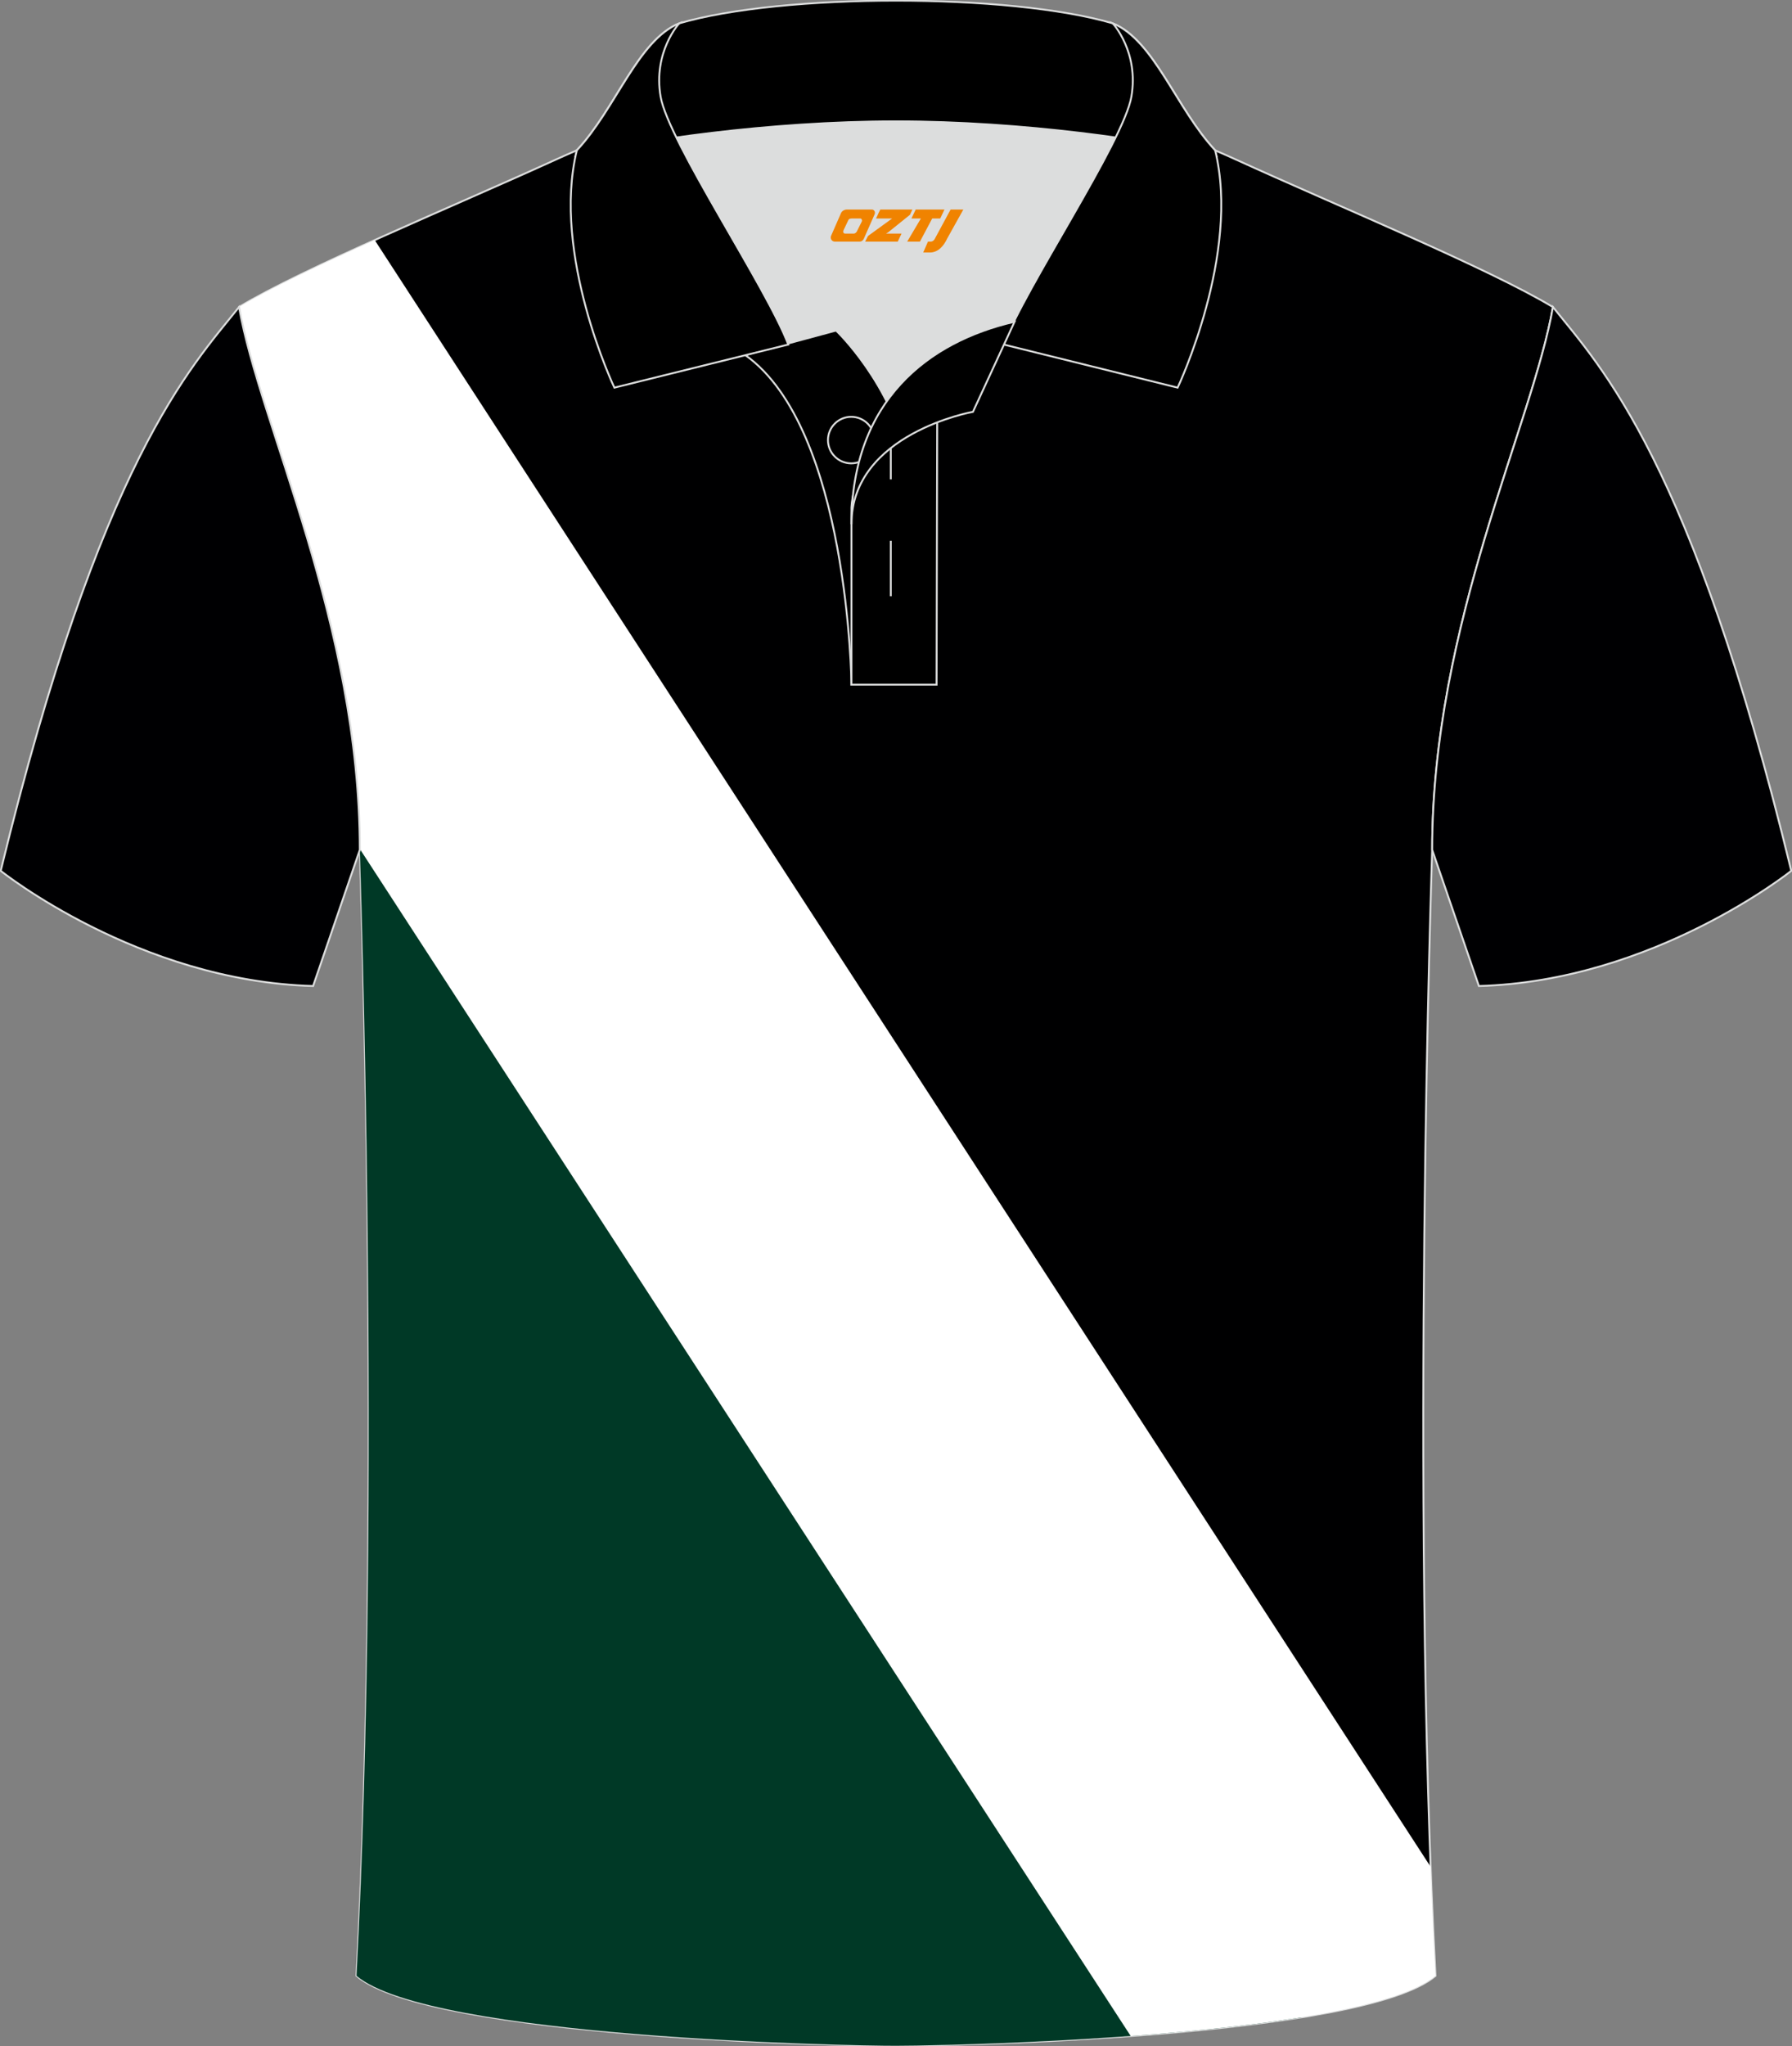
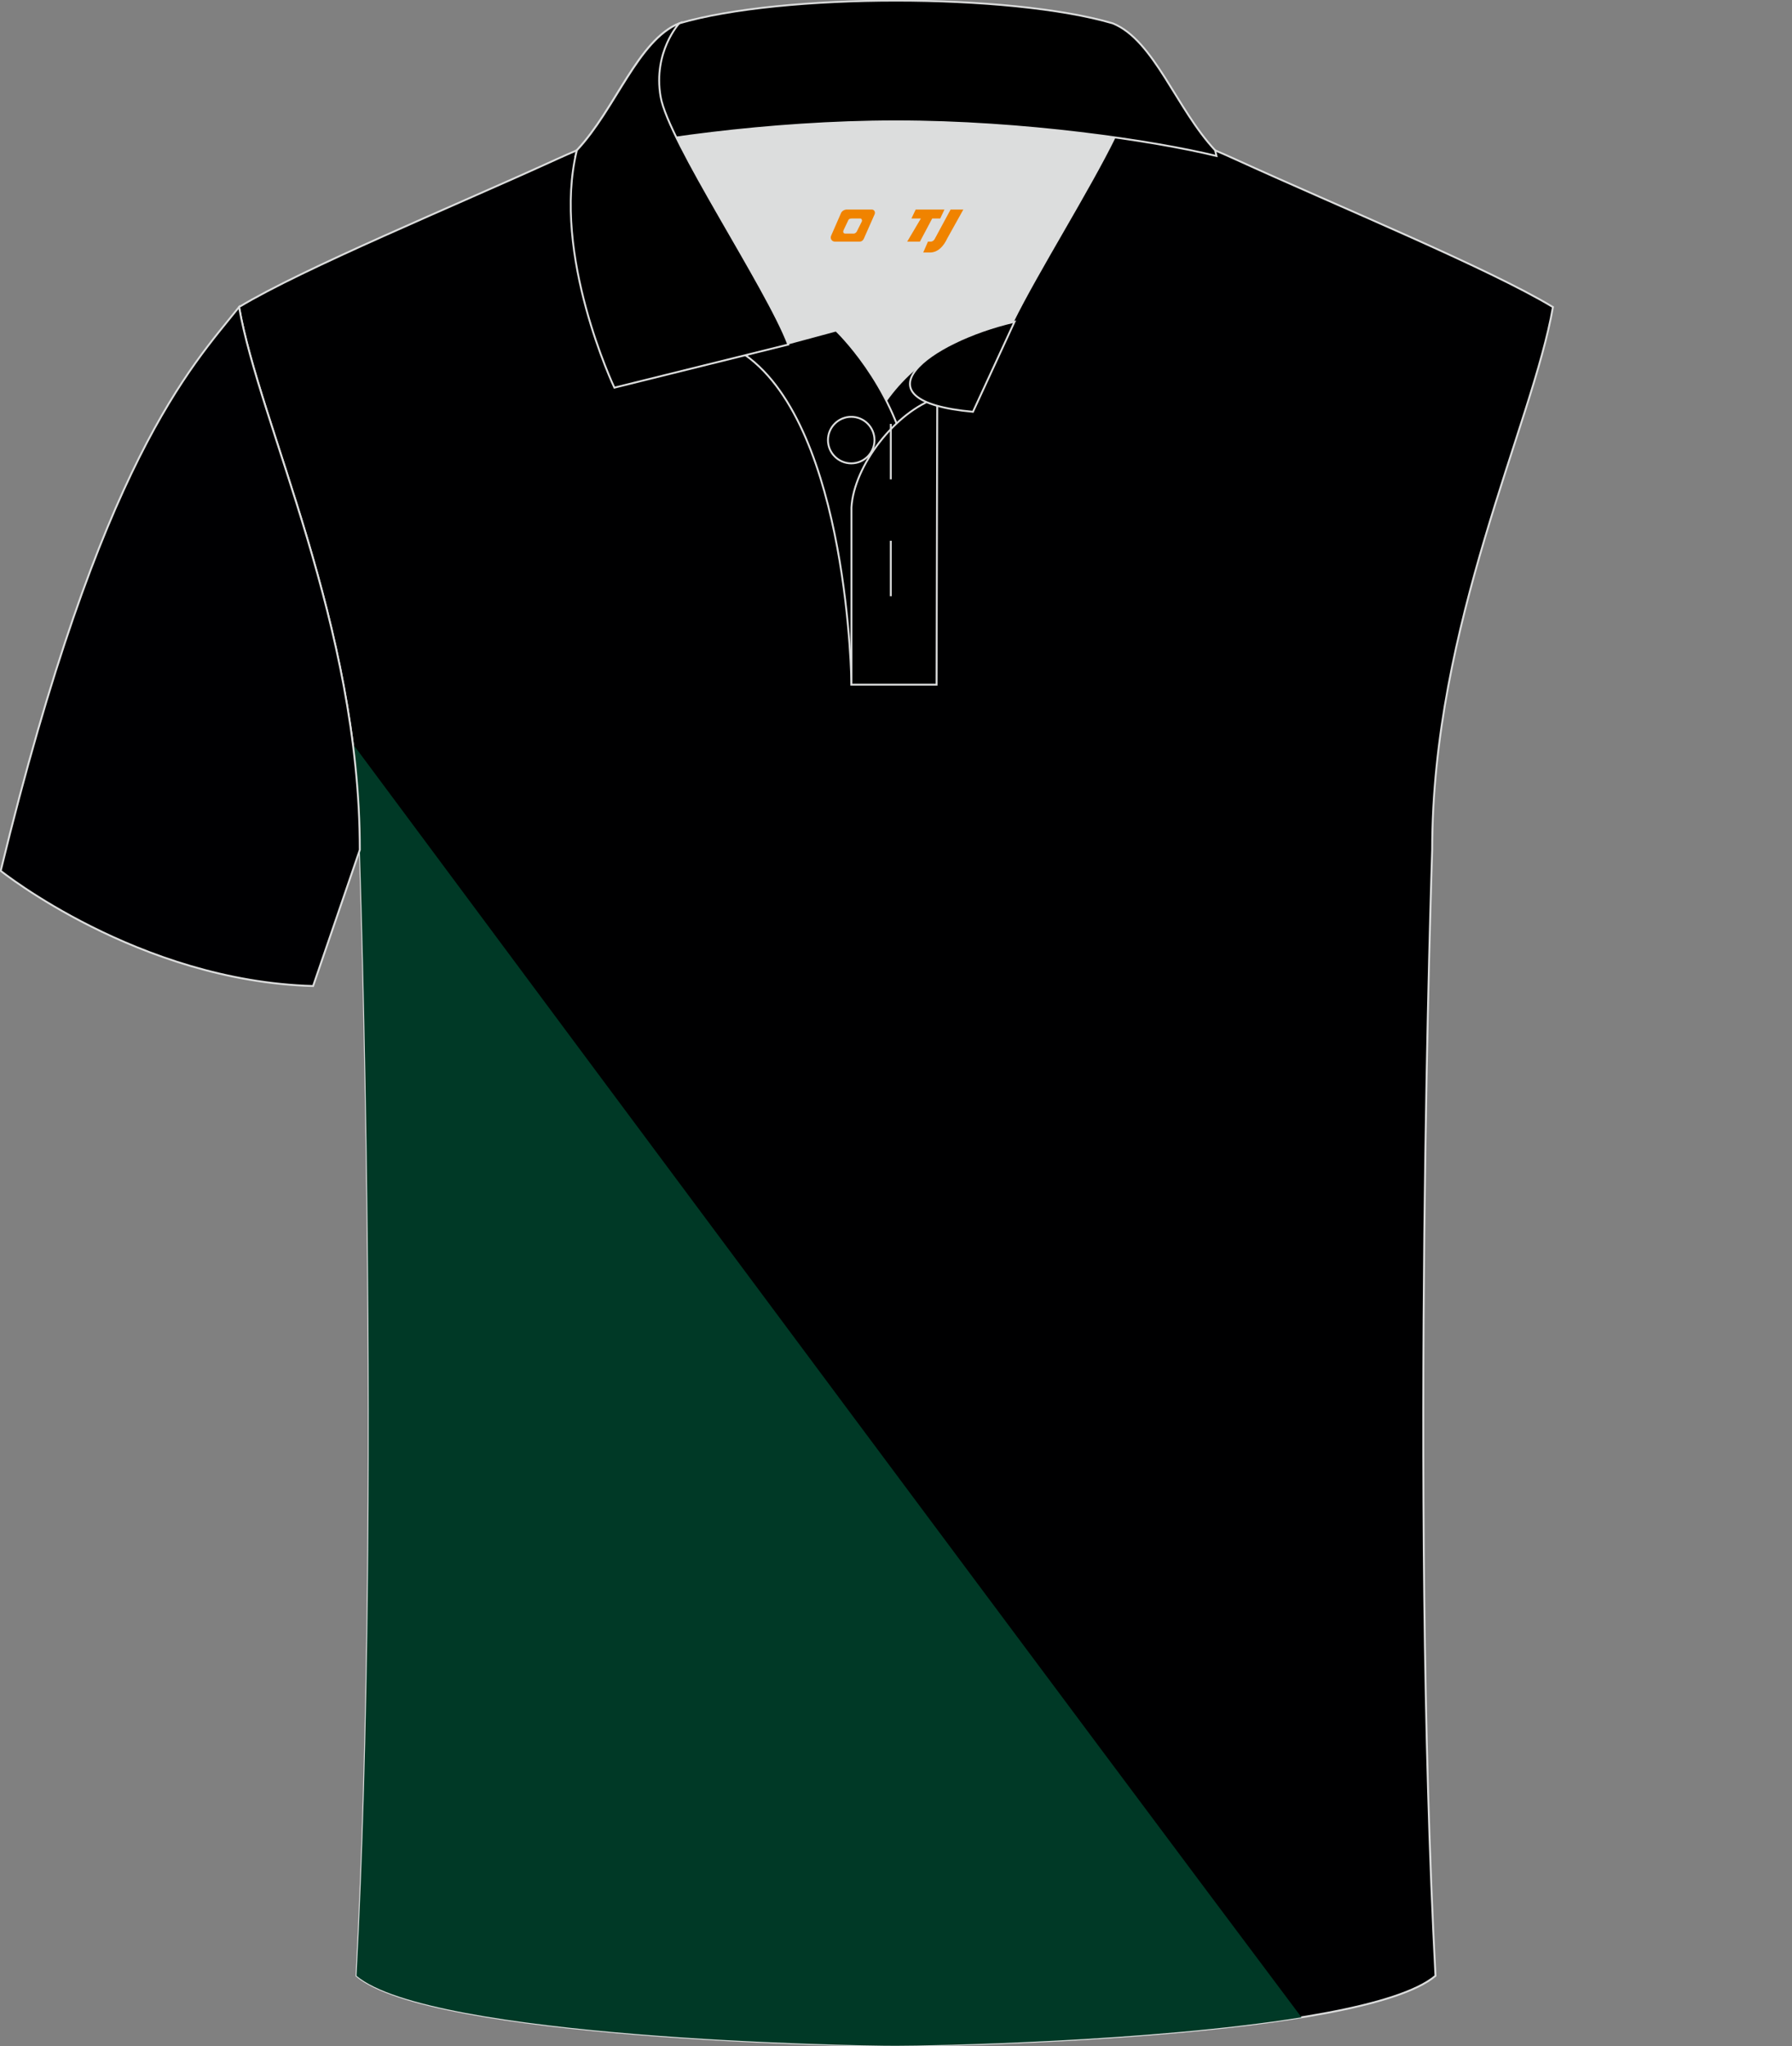
<svg xmlns="http://www.w3.org/2000/svg" version="1.1" id="图层_1" x="0px" y="0px" width="379.8px" height="433.5px" viewBox="0 0 379.8 433.5" enable-background="new 0 0 379.8 433.5" xml:space="preserve">
  <rect x="0" y="0" width="379.8" height="433.5" fill="#808080" stroke="none" />
  <g>
    <path fill-rule="evenodd" clip-rule="evenodd" fill="#000001" stroke="#DCDDDD" stroke-width="0.4" stroke-miterlimit="22.926" d="   M76.26,180.05c0,0,4.68,137.15-0.7,238.51c15.6,13.15,104.62,14.85,114.34,14.82c9.72,0.03,98.74-1.67,114.34-14.82   c-5.38-101.35-0.7-238.51-0.7-238.51c0-47.79,21.31-90.25,25.59-115c-13.68-8.25-45.44-21.32-67.38-31.34   c-5.84-2.65-10.73-4.57-15.09-5.94L133.1,27.75c-4.33,1.37-9.2,3.29-15.06,5.95C96.1,43.72,64.34,56.79,50.67,65.04   C54.95,89.8,76.26,132.26,76.26,180.05z" />
    <path fill-rule="evenodd" clip-rule="evenodd" fill="#003926" d="M275.84,427.35c-47.13-62.79-143.87-192.82-201.06-269.76   c0.93,7.32,1.48,14.82,1.48,22.46c0,0,4.68,137.15-0.7,238.51c15.6,13.15,104.62,14.85,114.34,14.82   C196.8,433.39,243.65,432.54,275.84,427.35z" />
-     <path fill-rule="evenodd" clip-rule="evenodd" fill="#FFFFFF" d="M79.42,50.86l223.78,344.59c0.29,7.85,0.64,15.58,1.04,23.11   c-8.34,7.03-37.64,10.78-64.6,12.75L76.26,179.84c-0.06-47.7-21.32-90.08-25.59-114.8C57.17,61.12,67.75,56.11,79.42,50.86z" />
    <path fill-rule="evenodd" clip-rule="evenodd" fill="#DCDDDD" d="M187.92,85.04c6.44-9.11,16.35-14.37,26.94-16.84   c5.24-10.64,16.08-27.82,21.62-39.15c-26.77-6.51-66.39-6.51-93.16,0c6.42,13.14,20,34.17,23.66,43.71l10.22-2.75   C177.2,70.01,183.2,75.69,187.92,85.04z" />
    <path fill-rule="evenodd" clip-rule="evenodd" stroke="#DCDDDD" stroke-width="0.4" stroke-miterlimit="22.926" d="M157.94,75.21   l19.26-5.19c0,0,11.75,11.1,15.3,27.84c3.55,16.74-1.86,47.18-1.86,47.18h-10.18C180.46,145.03,179.93,90.78,157.94,75.21z" />
    <path fill-rule="evenodd" clip-rule="evenodd" stroke="#DCDDDD" stroke-width="0.4" stroke-miterlimit="22.926" d="M180.46,107.49   v37.55h18.04l0.14-60.77C189.8,87.17,180.95,98.7,180.46,107.49z" />
    <path fill-rule="evenodd" clip-rule="evenodd" stroke="#DCDDDD" stroke-width="0.4" stroke-miterlimit="22.926" d="M121.98,33.04   c13.38-3.26,40.91-7.33,67.92-7.33c27,0,54.53,4.07,67.92,7.33l-0.28-1.2c-8.22-8.78-12.93-23.33-21.69-26.89   c-10.94-3.21-28.44-4.82-45.95-4.82c-17.5,0-35.01,1.61-45.95,4.82c-8.77,3.57-13.47,18.11-21.69,26.89L121.98,33.04z" />
    <path fill-rule="evenodd" clip-rule="evenodd" stroke="#DCDDDD" stroke-width="0.4" stroke-miterlimit="22.926" d="M143.95,4.95   c0,0-5.58,6.05-3.94,15.53c1.63,9.49,22.57,40.53,27.06,52.51l-36.86,9.13c0,0-13.39-28.22-7.95-50.28   C130.49,23.06,135.19,8.52,143.95,4.95z" />
-     <path fill-rule="evenodd" clip-rule="evenodd" stroke="#DCDDDD" stroke-width="0.4" stroke-miterlimit="22.926" d="M235.85,4.95   c0,0,5.58,6.05,3.94,15.53c-1.63,9.49-22.57,40.53-27.06,52.51l36.86,9.13c0,0,13.39-28.22,7.95-50.28   C249.32,23.06,244.61,8.52,235.85,4.95z" />
    <path fill-rule="evenodd" clip-rule="evenodd" fill="none" stroke="#DCDDDD" stroke-width="0.4" stroke-miterlimit="22.926" d="   M180.41,98.16c2.72,0,4.93-2.21,4.93-4.93c0-2.72-2.21-4.93-4.93-4.93c-2.72,0-4.93,2.21-4.93,4.93   C175.48,95.95,177.7,98.16,180.41,98.16z" />
    <line fill-rule="evenodd" clip-rule="evenodd" fill="none" stroke="#DCDDDD" stroke-width="0.4" stroke-miterlimit="22.926" x1="188.8" y1="114.56" x2="188.8" y2="126.31" />
    <line fill-rule="evenodd" clip-rule="evenodd" fill="none" stroke="#DCDDDD" stroke-width="0.4" stroke-miterlimit="22.926" x1="188.8" y1="89.8" x2="188.8" y2="101.55" />
-     <path fill-rule="evenodd" clip-rule="evenodd" stroke="#DCDDDD" stroke-width="0.4" stroke-miterlimit="22.926" d="M215.02,68.16   l-8.81,19.08c0,0-25.75,4.58-25.75,23.82C180.46,84.88,196.74,72.37,215.02,68.16z" />
+     <path fill-rule="evenodd" clip-rule="evenodd" stroke="#DCDDDD" stroke-width="0.4" stroke-miterlimit="22.926" d="M215.02,68.16   l-8.81,19.08C180.46,84.88,196.74,72.37,215.02,68.16z" />
    <path fill-rule="evenodd" clip-rule="evenodd" fill="#000002" stroke="#DCDDDD" stroke-width="0.4" stroke-miterlimit="22.926" d="   M50.67,65.04C40.43,77.84,21.31,97.46,0.15,184.48c0,0,29.19,23.38,66.21,24.4c0,0,7.16-20.82,9.9-28.84v0   C76.26,132.26,54.95,89.8,50.67,65.04z" />
-     <path fill-rule="evenodd" clip-rule="evenodd" fill="#000002" stroke="#DCDDDD" stroke-width="0.4" stroke-miterlimit="22.926" d="   M329.13,65.04c10.24,12.8,29.36,32.42,50.52,119.44c0,0-29.19,23.38-66.21,24.4c0,0-7.16-20.82-9.9-28.84v0   C303.54,132.26,324.85,89.8,329.13,65.04z" />
  </g>
  <g>
    <path fill="#F08300" d="M201.47,44.39l-3.4,6.3c-0.2,0.3-0.5,0.5-0.8,0.5h-0.6l-1,2.3h1.2c2,0.1,3.2-1.5,3.9-3L204.17,44.39h-2.5L201.47,44.39z" />
    <polygon fill="#F08300" points="194.27,44.39 ,200.17,44.39 ,199.27,46.29 ,197.57,46.29 ,194.97,51.19 ,192.27,51.19 ,195.17,46.29 ,193.17,46.29 ,194.07,44.39" />
-     <polygon fill="#F08300" points="188.27,49.49 ,187.77,49.49 ,188.27,49.19 ,192.87,45.49 ,193.37,44.39 ,186.57,44.39 ,186.27,44.99 ,185.67,46.29 ,188.47,46.29 ,189.07,46.29 ,183.97,49.99    ,183.37,51.19 ,189.97,51.19 ,190.27,51.19 ,191.07,49.49" />
    <path fill="#F08300" d="M184.77,44.39H179.47C178.97,44.39,178.47,44.69,178.27,45.09L176.17,49.89C175.87,50.49,176.27,51.19,176.97,51.19h5.2c0.4,0,0.7-0.2,0.9-0.6L185.37,45.39C185.57,44.89,185.27,44.39,184.77,44.39z M182.67,46.89L181.57,49.09C181.37,49.39,181.07,49.49,180.97,49.49l-1.8,0C178.97,49.49,178.57,49.39,178.77,48.79l1-2.1c0.1-0.3,0.4-0.4,0.7-0.4h1.9   C182.57,46.29,182.77,46.59,182.67,46.89z" />
  </g>
</svg>